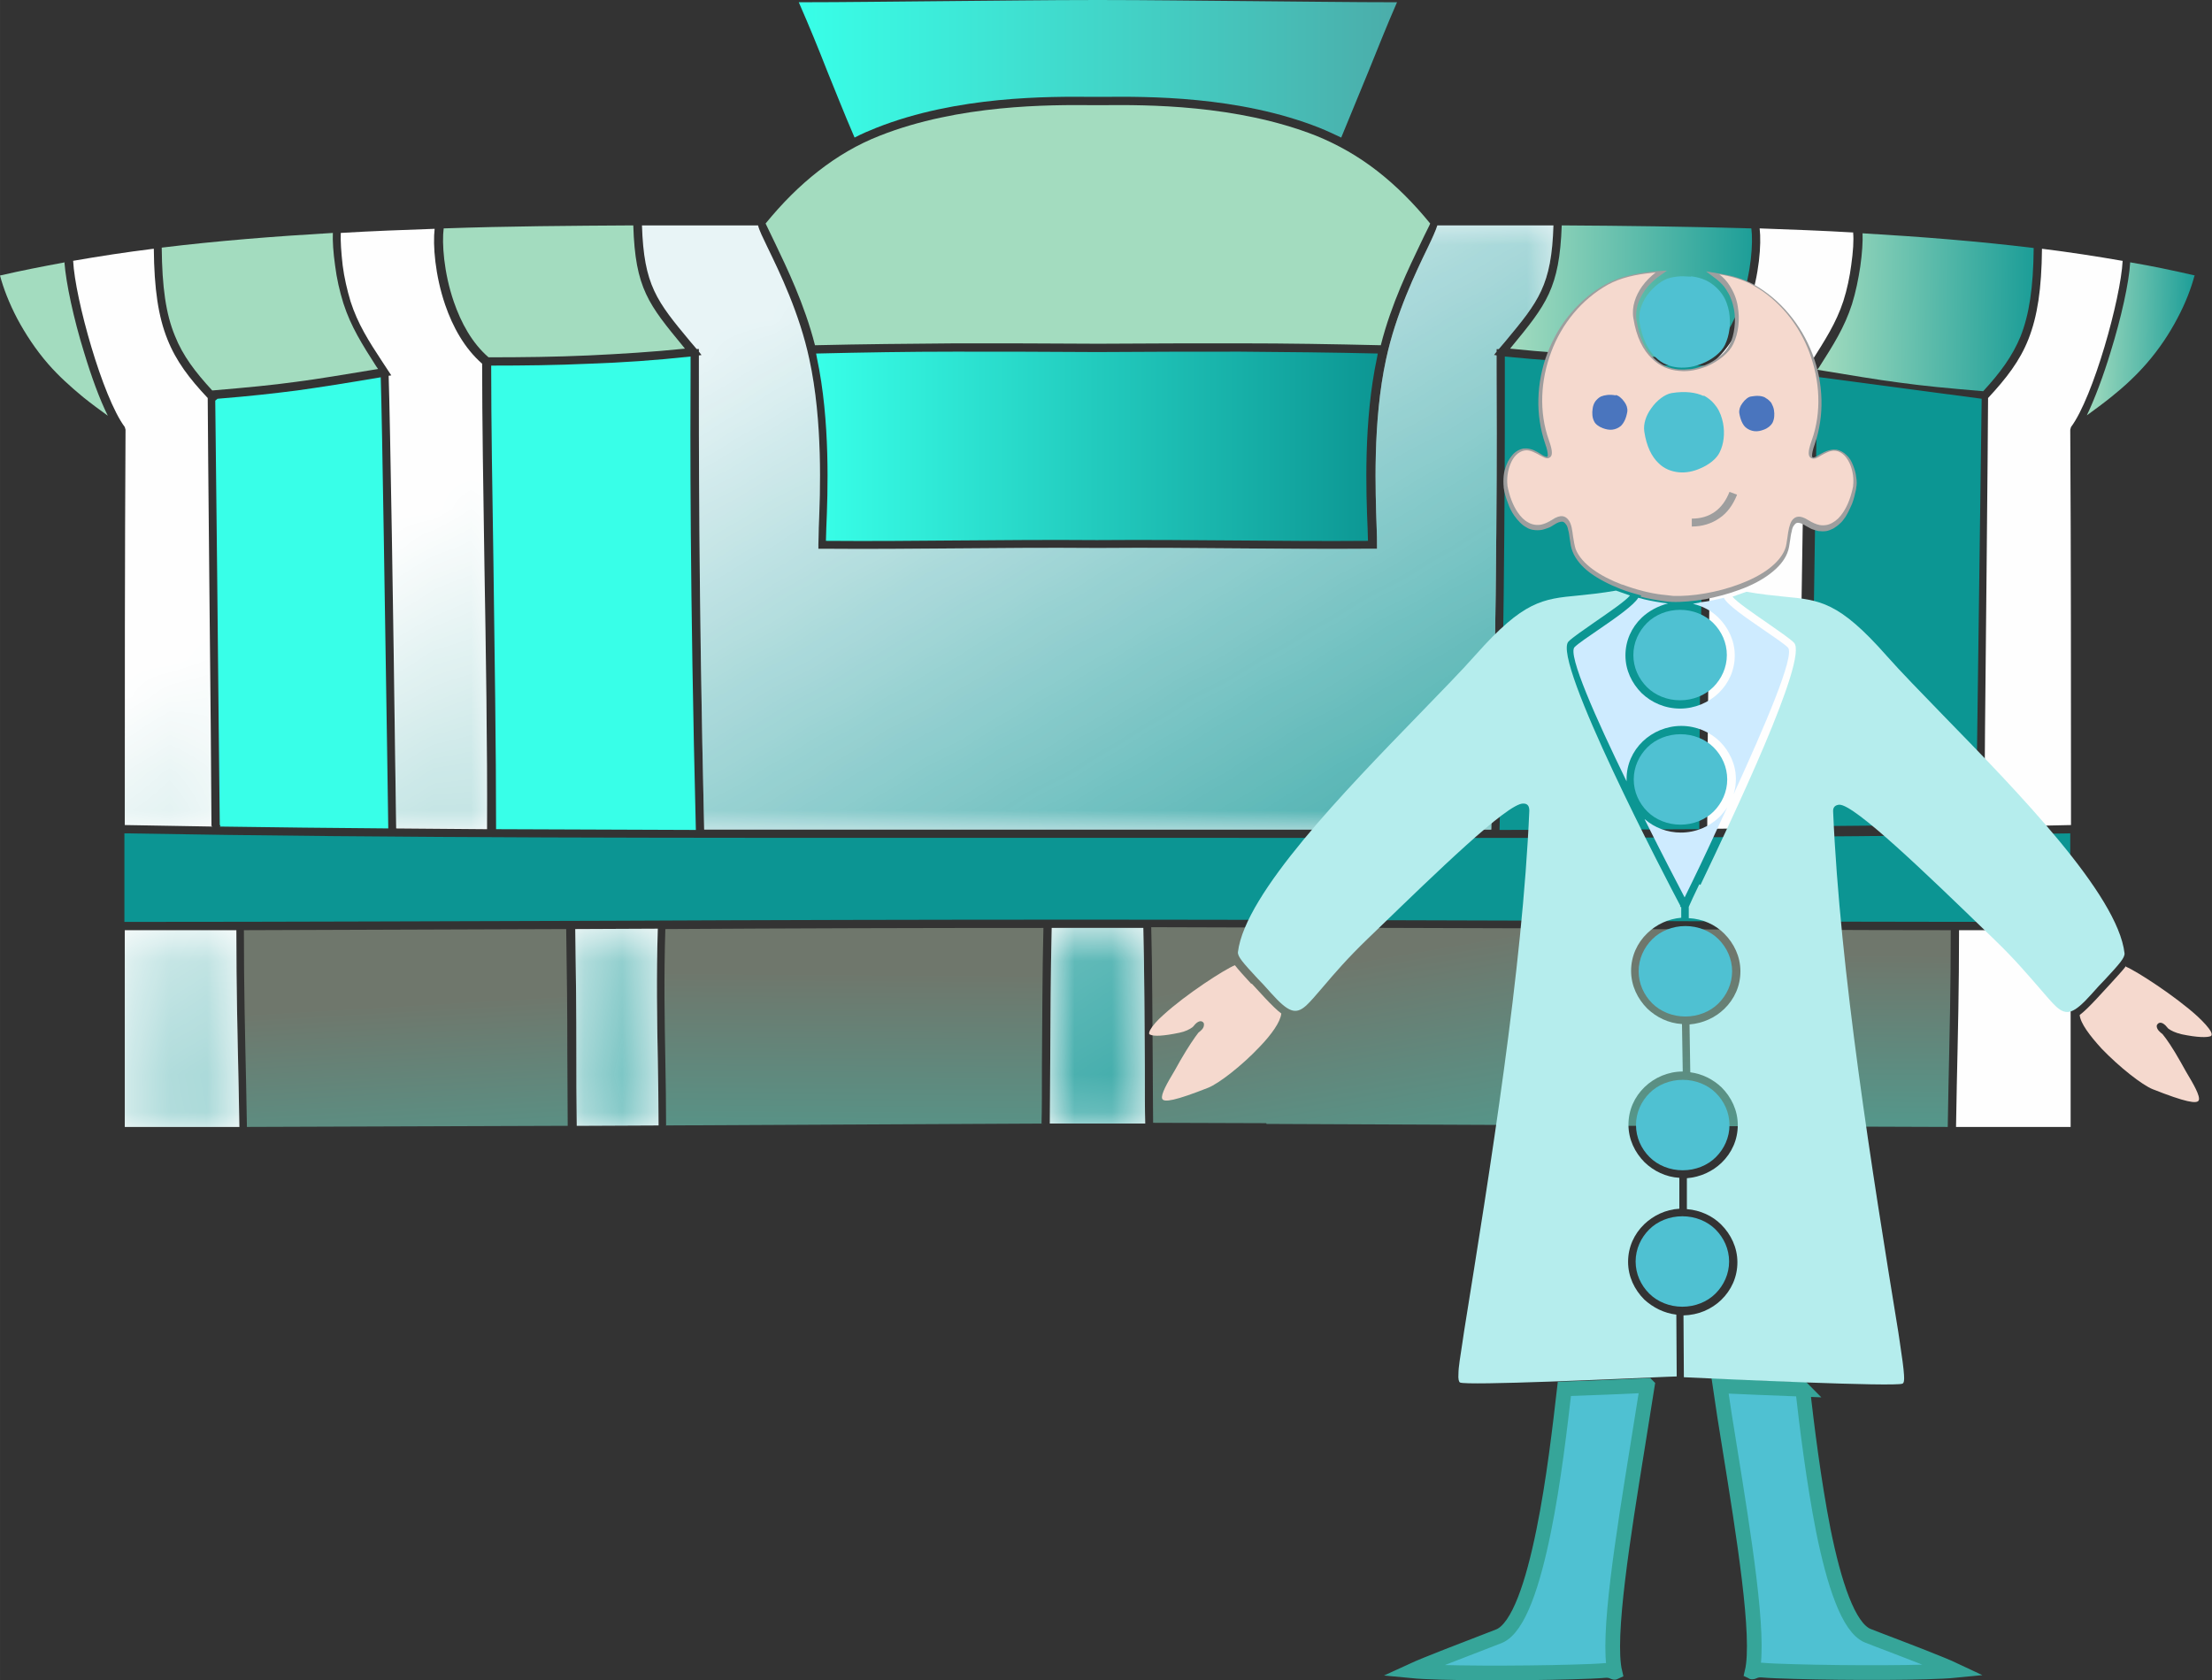
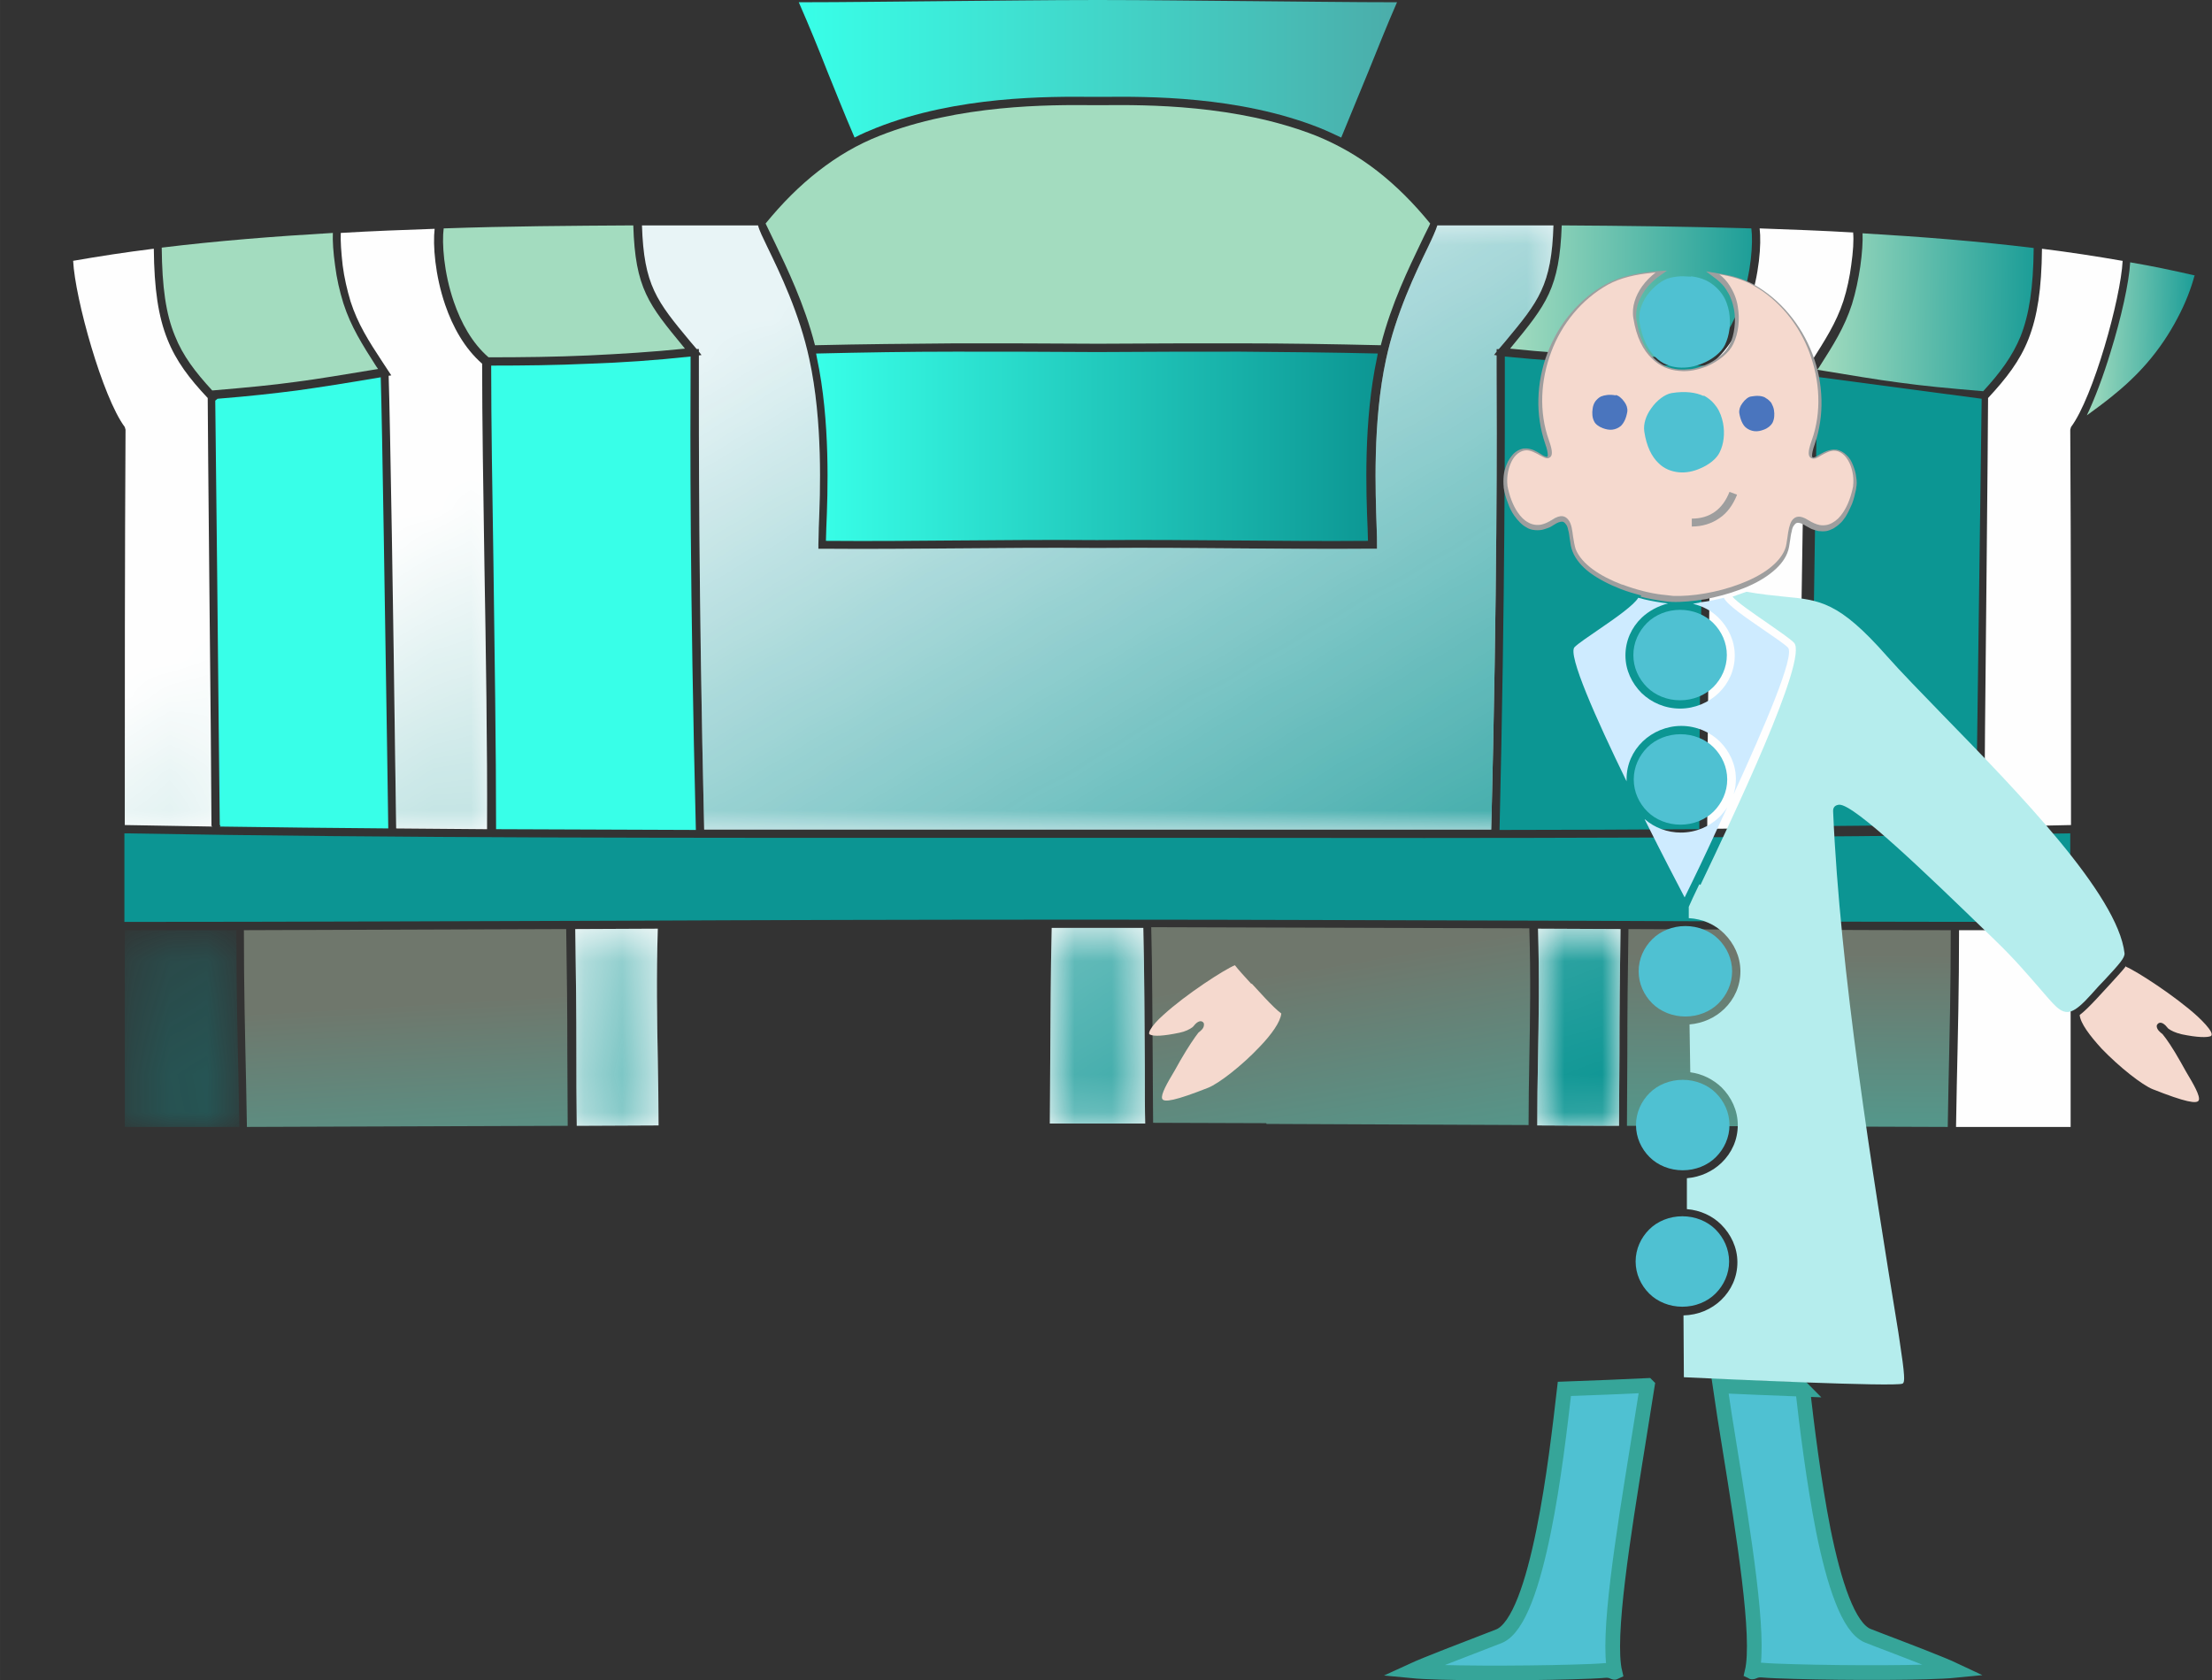
<svg xmlns="http://www.w3.org/2000/svg" xmlns:xlink="http://www.w3.org/1999/xlink" xml:space="preserve" width="30.213mm" height="22.953mm" version="1.1" style="shape-rendering:geometricPrecision; text-rendering:geometricPrecision; image-rendering:optimizeQuality; fill-rule:evenodd; clip-rule:evenodd" viewBox="0 0 58.68 44.58">
  <rect x="0" y="0" width="58.68" height="44.58" fill="#333333" stroke="none" />
  <defs>
    <style type="text/css">
   
    .str0 {stroke:#36A599;stroke-width:0.39;stroke-miterlimit:22.926}
    .fil15 {fill:#0C9693}
    .fil2 {fill:#FEFEFE;fill-rule:nonzero}
    .fil19 {fill:#F5D9CE;fill-rule:nonzero}
    .fil12 {fill:#E8F4F6;fill-rule:nonzero}
    .fil22 {fill:#8C7669;fill-rule:nonzero}
    .fil0 {fill:#0C9693;fill-rule:nonzero}
    .fil10 {fill:#0C9593;fill-rule:nonzero}
    .fil7 {fill:#38FFE8;fill-rule:nonzero}
    .fil21 {fill:#4A75BE;fill-rule:nonzero}
    .fil16 {fill:#4FC1D2;fill-rule:nonzero}
    .fil17 {fill:#9E9E9E;fill-rule:nonzero}
    .fil11 {fill:#A3DCBF;fill-rule:nonzero}
    .fil20 {fill:#B5EDED;fill-rule:nonzero}
    .fil18 {fill:#CEEBFF;fill-rule:nonzero}
    .fil14 {fill:url(#id16);fill-rule:nonzero}
    .fil13 {fill:url(#id17);fill-rule:nonzero}
    .fil3 {fill:url(#id18);fill-rule:nonzero}
    .fil4 {fill:url(#id19);fill-rule:nonzero}
    .fil8 {fill:url(#id20);fill-rule:nonzero}
    .fil5 {fill:url(#id21);fill-rule:nonzero}
    .fil6 {fill:url(#id22);fill-rule:nonzero}
    .fil9 {fill:url(#id23);fill-rule:nonzero}
    .fil1 {fill:url(#id24);fill-rule:nonzero}
   
  </style>
    <mask id="id0">
      <linearGradient id="id1" gradientUnits="userSpaceOnUse" x1="21.01" y1="8.01" x2="35.61" y2="32.96">
        <stop offset="0" style="stop-opacity:0; stop-color:white" />
        <stop offset="1" style="stop-opacity:1; stop-color:white" />
      </linearGradient>
      <rect style="fill:url(#id1)" x="40.77" y="24.64" width="2.22" height="5.23" />
    </mask>
    <mask id="id2">
      <linearGradient id="id3" gradientUnits="userSpaceOnUse" x1="21.01" y1="8.01" x2="35.61" y2="32.96">
        <stop offset="0" style="stop-opacity:0; stop-color:white" />
        <stop offset="1" style="stop-opacity:1; stop-color:white" />
      </linearGradient>
      <rect style="fill:url(#id3)" x="27.86" y="24.61" width="2.52" height="5.2" />
    </mask>
    <mask id="id4">
      <linearGradient id="id5" gradientUnits="userSpaceOnUse" x1="21.01" y1="8.01" x2="35.61" y2="32.96">
        <stop offset="0" style="stop-opacity:0; stop-color:white" />
        <stop offset="1" style="stop-opacity:1; stop-color:white" />
      </linearGradient>
      <rect style="fill:url(#id5)" x="15.25" y="24.64" width="2.22" height="5.23" />
    </mask>
    <mask id="id6">
      <linearGradient id="id7" gradientUnits="userSpaceOnUse" x1="21.01" y1="8.01" x2="35.61" y2="32.96">
        <stop offset="0" style="stop-opacity:0; stop-color:white" />
        <stop offset="1" style="stop-opacity:1; stop-color:white" />
      </linearGradient>
      <rect style="fill:url(#id7)" x="3.31" y="24.68" width="3.04" height="5.22" />
    </mask>
    <mask id="id8">
      <linearGradient id="id9" gradientUnits="userSpaceOnUse" x1="21.01" y1="8.01" x2="35.61" y2="32.96">
        <stop offset="0" style="stop-opacity:0; stop-color:white" />
        <stop offset="1" style="stop-opacity:1; stop-color:white" />
      </linearGradient>
      <rect style="fill:url(#id9)" x="1.94" y="6.6" width="3.69" height="15.32" />
    </mask>
    <mask id="id10">
      <linearGradient id="id11" gradientUnits="userSpaceOnUse" x1="21.01" y1="8.01" x2="35.61" y2="32.96">
        <stop offset="0" style="stop-opacity:0; stop-color:white" />
        <stop offset="1" style="stop-opacity:1; stop-color:white" />
      </linearGradient>
      <rect style="fill:url(#id11)" x="9.04" y="6.06" width="3.9" height="15.93" />
    </mask>
    <mask id="id12">
      <linearGradient id="id13" gradientUnits="userSpaceOnUse" x1="21.01" y1="8.01" x2="35.61" y2="32.96">
        <stop offset="0" style="stop-opacity:0; stop-color:white" />
        <stop offset="1" style="stop-opacity:1; stop-color:white" />
      </linearGradient>
      <rect style="fill:url(#id13)" x="17.02" y="5.98" width="24.19" height="16.04" />
    </mask>
    <mask id="id14">
      <linearGradient id="id15" gradientUnits="userSpaceOnUse" x1="44.94" y1="39.27" x2="44.79" y2="44.41">
        <stop offset="0" style="stop-opacity:0; stop-color:white" />
        <stop offset="0.51" style="stop-opacity:0.502; stop-color:white" />
        <stop offset="1" style="stop-opacity:1; stop-color:white" />
      </linearGradient>
      <rect style="fill:url(#id15)" x="43.63" y="21.42" width="2.19" height="2.39" />
    </mask>
    <linearGradient id="id16" gradientUnits="userSpaceOnUse" x1="21.66" y1="11.84" x2="36.57" y2="11.84">
      <stop offset="0" style="stop-opacity:1; stop-color:#38FFE8" />
      <stop offset="1" style="stop-opacity:1; stop-color:#0C9693" />
    </linearGradient>
    <linearGradient id="id17" gradientUnits="userSpaceOnUse" x1="21.19" y1="1.83" x2="37.05" y2="1.83">
      <stop offset="0" style="stop-opacity:1; stop-color:#38FFE8" />
      <stop offset="1" style="stop-opacity:1; stop-color:#4BADAA" />
    </linearGradient>
    <linearGradient id="id18" gradientUnits="userSpaceOnUse" x1="34.31" y1="25.75" x2="35.67" y2="33.71">
      <stop offset="0" style="stop-opacity:1; stop-color:#6F776C" />
      <stop offset="1" style="stop-opacity:1; stop-color:#47A79A" />
    </linearGradient>
    <linearGradient id="id19" gradientUnits="userSpaceOnUse" x1="40.06" y1="7.73" x2="47.3" y2="7.81">
      <stop offset="0" style="stop-opacity:1; stop-color:#A3DCBF" />
      <stop offset="1" style="stop-opacity:1; stop-color:#0C9693" />
    </linearGradient>
    <linearGradient id="id20" gradientUnits="userSpaceOnUse" xlink:href="#id18" x1="22.72" y1="25.8" x2="22.67" y2="33.06">
  </linearGradient>
    <linearGradient id="id21" gradientUnits="userSpaceOnUse" xlink:href="#id19" x1="48.21" y1="8.28" x2="54.6" y2="8.36">
  </linearGradient>
    <linearGradient id="id22" gradientUnits="userSpaceOnUse" xlink:href="#id19" x1="55.37" y1="8.99" x2="58.53" y2="9.07">
  </linearGradient>
    <linearGradient id="id23" gradientUnits="userSpaceOnUse" xlink:href="#id18" x1="11.03" y1="26.61" x2="11.43" y2="33.51">
  </linearGradient>
    <linearGradient id="id24" gradientUnits="userSpaceOnUse" xlink:href="#id18" x1="49.07" y1="25.3" x2="49.02" y2="32.15">
  </linearGradient>
  </defs>
  <g id="Слой_x0020_1">
    <g id="_1793214190816">
      <path class="fil0" d="M42.6 9.65c-0.88,-0.04 -1.76,-0.1 -2.68,-0.19l0 0.31c0,1.71 0.01,5.88 -0.14,12.25 1.77,-0 3.54,-0.01 5.3,-0.02 -0.01,-2.18 0.03,-4.69 0.07,-7.05 0.03,-1.92 0.05,-3.74 0.06,-5.25 -0.87,-0 -1.73,-0.01 -2.6,-0.05z" />
      <path class="fil1" d="M43.17 29.87c2.93,0.01 5.91,0.02 8.5,0.03l0.02 -1.1c0.03,-1.37 0.06,-2.57 0.06,-4.12 -2.82,-0 -5.68,-0.02 -8.55,-0.03 -0.02,1.24 -0.03,2.16 -0.03,3.31l-0.01 1.91z" />
      <path class="fil2" d="M40.77 29.86l2.18 0.01c0,-0.73 0.01,-1.34 0.01,-1.91 0,-1.15 0.01,-2.07 0.03,-3.31l-2.19 -0.01c0.04,1.31 0.02,2.38 -0,3.48 -0.01,0.56 -0.02,1.13 -0.02,1.74z" />
      <path class="fil3" d="M33.6 29.82l6.95 0.03c0,-0.61 0.01,-1.18 0.02,-1.74 0.02,-1.1 0.04,-2.17 0,-3.48 -3.3,-0.01 -6.62,-0.02 -10.03,-0.03 0.03,1.17 0.03,2.55 0.04,3.65 0,0.64 0.01,1.18 0.01,1.54l3 0.01z" />
      <path class="fil2" d="M54.93 26.71l0 -2.03 -2.96 -0c0,1.55 -0.03,2.76 -0.06,4.12l-0.02 1.1 3.04 0 0 -3.19z" />
      <path class="fil4" d="M46.46 6.06c-1.71,-0.05 -3.4,-0.07 -5.03,-0.08 -0.06,1.67 -0.41,2.1 -1.33,3.22l-0.04 0.05c0.87,0.09 1.72,0.15 2.55,0.18 0.88,0.04 1.76,0.05 2.66,0.05 0.44,-0.38 0.73,-0.92 0.92,-1.47 0.27,-0.78 0.32,-1.57 0.27,-1.95z" />
      <path class="fil2" d="M49.19 6.17c-0.83,-0.05 -1.67,-0.08 -2.51,-0.11 0.05,0.42 -0.01,1.23 -0.28,2.02 -0.2,0.58 -0.51,1.15 -0.98,1.56 -0,1.47 -0.03,3.34 -0.06,5.31 -0.03,2.36 -0.07,4.86 -0.07,7.04l2.41 -0.02 0.03 -2.05c0.05,-3.19 0.13,-8.77 0.17,-9.96l-0.07 -0.01 0.22 -0.35c0.36,-0.57 0.66,-1.03 0.85,-1.61 0.1,-0.31 0.17,-0.65 0.21,-0.96 0.05,-0.35 0.07,-0.66 0.05,-0.86z" />
      <path class="fil5" d="M53.95 6.58c-1.47,-0.18 -3,-0.3 -4.54,-0.39 0.01,0.21 -0.01,0.53 -0.06,0.88 -0.05,0.33 -0.12,0.68 -0.22,1 -0.2,0.62 -0.5,1.09 -0.87,1.67l-0.05 0.07c0.92,0.15 1.55,0.26 2.17,0.34 0.65,0.09 1.29,0.15 2.23,0.23 0.45,-0.49 0.77,-0.92 0.99,-1.45 0.23,-0.58 0.34,-1.29 0.35,-2.34z" />
      <path class="fil2" d="M56.3 6.92c-0.69,-0.12 -1.4,-0.23 -2.13,-0.32 -0.01,1.07 -0.12,1.79 -0.36,2.4 -0.23,0.58 -0.58,1.03 -1.07,1.56 -0,0.46 -0.02,2.42 -0.04,4.6 -0.03,2.88 -0.06,6.14 -0.06,6.77 0.06,0.01 1.95,-0.03 2.3,-0.04 0,-3.56 -0,-7.11 -0.02,-10.49l0.02 -0.07c0.59,-0.79 1.32,-3.41 1.37,-4.41z" />
      <path class="fil6" d="M58.23 7.31c-0.56,-0.13 -1.13,-0.25 -1.72,-0.35 -0.03,0.54 -0.24,1.48 -0.52,2.38 -0.19,0.63 -0.42,1.24 -0.63,1.68 0.22,-0.16 0.44,-0.32 0.65,-0.49 0.34,-0.27 0.66,-0.57 0.93,-0.88 0.34,-0.39 0.61,-0.8 0.82,-1.2 0.22,-0.41 0.37,-0.81 0.46,-1.15z" />
      <path class="fil7" d="M18.31 9.46c-0.92,0.1 -1.8,0.16 -2.68,0.19 -0.87,0.04 -1.73,0.05 -2.6,0.05 0,1.5 0.03,3.33 0.06,5.25 0.03,2.36 0.07,4.86 0.07,7.05 1.76,0.01 3.53,0.01 5.3,0.02 -0.16,-6.37 -0.15,-10.54 -0.14,-12.25l0 -0.31z" />
      <path class="fil2" d="M27.86 29.81c0.84,-0 1.68,-0 2.52,0 -0.01,-0.36 -0.01,-0.91 -0.01,-1.54 -0.01,-1.1 -0.01,-2.48 -0.04,-3.65l-2.43 -0c-0.03,1.17 -0.03,2.55 -0.04,3.65 -0,0.63 -0.01,1.18 -0.01,1.54z" />
-       <path class="fil8" d="M17.68 29.86l9.95 -0.05c0.01,-0.36 0.01,-0.91 0.01,-1.54 0.01,-1.1 0.01,-2.48 0.04,-3.65 -3.44,0 -6.74,0.01 -10.03,0.03 -0.04,1.31 -0.02,2.38 0,3.48 0.01,0.56 0.02,1.13 0.02,1.74z" />
      <path class="fil2" d="M15.29 29.87l2.18 -0.01c-0,-0.61 -0.01,-1.18 -0.02,-1.74 -0.02,-1.1 -0.04,-2.17 -0,-3.48l-2.19 0.01c0.02,1.24 0.03,2.16 0.03,3.31 0,0.56 0,1.18 0.01,1.91z" />
      <path class="fil9" d="M6.56 29.9c2.6,-0.01 5.57,-0.02 8.5,-0.03l-0.01 -1.91c-0,-1.15 -0.01,-2.07 -0.03,-3.31 -2.85,0.01 -5.7,0.02 -8.55,0.03 -0,1.55 0.03,2.75 0.06,4.12l0.02 1.1z" />
-       <path class="fil2" d="M3.31 24.68l0 5.22 3.04 -0 -0.02 -1.1c-0.03,-1.37 -0.06,-2.57 -0.06,-4.12l-2.96 0z" />
      <path class="fil10" d="M3.3 22.11l0 2.35c4.44,-0 8.63,-0.02 12.83,-0.03 4.24,-0.02 8.49,-0.03 12.71,-0.03l0.2 0c4.22,0 8.56,0.02 12.88,0.03 4.28,0.02 8.56,0.03 13,0.03l0 -2.35c-7.25,0.13 -15.34,0.13 -22.85,0.12l-6.23 0c-7.45,0 -15.3,0.01 -22.54,-0.12z" />
-       <path class="fil11" d="M1.72 6.96c-0.59,0.11 -1.16,0.22 -1.72,0.35 0.09,0.34 0.24,0.73 0.46,1.15 0.21,0.39 0.48,0.81 0.82,1.2 0.27,0.31 0.59,0.6 0.93,0.88 0.21,0.17 0.43,0.33 0.65,0.49 -0.22,-0.44 -0.44,-1.05 -0.63,-1.68 -0.28,-0.9 -0.48,-1.85 -0.52,-2.38z" />
      <path class="fil7" d="M5.82 21.93c1.48,0.02 2.97,0.04 4.48,0.05l-0.03 -2.05c-0.05,-3.16 -0.13,-8.68 -0.17,-9.92 -0.94,0.16 -1.58,0.26 -2.22,0.35 -0.63,0.08 -1.24,0.15 -2.11,0.22l-0.06 0.05 0.05 4.52c0.03,2.87 0.06,6.12 0.07,6.74 0.01,0 0.01,0.01 0.02,0.02l-0.02 0.02z" />
      <path class="fil2" d="M4.07 6.6c-0.73,0.09 -1.44,0.2 -2.13,0.32 0.05,1 0.78,3.62 1.37,4.41l0.02 0.07c-0.02,3.39 -0.02,6.93 -0.02,10.49 0.77,0.01 1.54,0.03 2.32,0.04 -0,-0 0,-0.01 0,-0.01l-0.02 0c0,-0.63 -0.03,-3.89 -0.06,-6.76 -0.02,-2.18 -0.04,-4.14 -0.04,-4.6 -0.49,-0.52 -0.84,-0.98 -1.07,-1.56 -0.24,-0.6 -0.35,-1.33 -0.36,-2.4z" />
      <path class="fil11" d="M8.83 6.18c-1.54,0.09 -3.07,0.21 -4.54,0.39 0.01,1.05 0.11,1.76 0.35,2.34 0.21,0.53 0.54,0.96 0.99,1.45 0.94,-0.08 1.58,-0.14 2.23,-0.23 0.62,-0.08 1.25,-0.19 2.17,-0.34l-0.05 -0.07c-0.37,-0.58 -0.67,-1.05 -0.87,-1.67 -0.1,-0.32 -0.18,-0.67 -0.22,-1 -0.05,-0.35 -0.07,-0.66 -0.06,-0.88z" />
      <path class="fil2" d="M11.55 6.07c-0.84,0.03 -1.68,0.06 -2.51,0.11 -0.01,0.2 0.01,0.51 0.05,0.86 0.04,0.32 0.12,0.66 0.21,0.96 0.19,0.59 0.48,1.05 0.85,1.61l0.23 0.35 -0.07 0.01c0.04,1.18 0.13,6.77 0.17,9.96l0.03 2.05 2.41 0.02c0.01,-2.18 -0.03,-4.68 -0.07,-7.04 -0.03,-1.97 -0.06,-3.84 -0.06,-5.31 -0.47,-0.41 -0.78,-0.98 -0.98,-1.56 -0.27,-0.79 -0.33,-1.59 -0.28,-2.02z" />
      <path class="fil11" d="M16.8 5.98c-1.63,0.01 -3.32,0.02 -5.03,0.08 -0.05,0.38 0,1.17 0.27,1.95 0.19,0.55 0.48,1.09 0.92,1.47 0.9,-0 1.78,-0.01 2.66,-0.05 0.84,-0.04 1.68,-0.09 2.55,-0.18l-0.04 -0.05c-0.92,-1.12 -1.28,-1.54 -1.33,-3.22z" />
      <path class="fil12" d="M20.11 5.98l-0.61 -0c-0.8,-0 -1.63,-0 -2.47,0 0.05,1.59 0.39,2.01 1.28,3.08l0.17 0.2 0.06 0 -0 0.07 0.07 0.09 -0.07 0.01 -0 0.33c-0,1.71 -0.01,5.87 0.14,12.25 2.41,0 4.81,0 7.17,0l6.23 0c2.45,0 4.96,0 7.48,-0 0.16,-6.38 0.15,-10.54 0.14,-12.25l-0 -0.33 -0.07 -0.01 0.07 -0.09 -0 -0.07 0.06 0 0.17 -0.2c0.89,-1.07 1.23,-1.49 1.28,-3.08 -0.85,-0 -1.67,-0 -2.47,-0l-0.61 0c-0.04,0.13 -0.13,0.33 -0.25,0.58 -0.32,0.66 -0.85,1.76 -1.11,2.97 -0.36,1.66 -0.28,3.54 -0.25,4.46 0.01,0.2 0.01,0.36 0.01,0.46l0 0.11 -0.11 0c-1.21,0.01 -2.39,-0 -3.57,-0.01 -1.2,-0.01 -2.39,-0.02 -3.62,-0.01l0 0 -0.22 0 0 -0c-1.22,-0.01 -2.42,0 -3.62,0.01 -1.18,0.01 -2.37,0.02 -3.57,0.01l-0.11 -0 0 -0.11c0,-0.1 0.01,-0.26 0.01,-0.46 0.04,-0.93 0.11,-2.81 -0.25,-4.46 -0.26,-1.22 -0.79,-2.31 -1.11,-2.97 -0.12,-0.25 -0.22,-0.45 -0.25,-0.58z" />
      <path class="fil13" d="M33.17 0.03c-1.34,-0.01 -2.68,-0.03 -4.05,-0.03 -1.37,0 -2.71,0.02 -4.05,0.03 -1.33,0.01 -2.64,0.03 -3.88,0.03 0.28,0.64 0.51,1.2 0.76,1.84 0.21,0.51 0.43,1.08 0.72,1.75 0.19,-0.1 0.38,-0.18 0.58,-0.26 2.15,-0.85 4.58,-0.83 5.74,-0.82l0.27 0c1.16,-0.01 3.59,-0.03 5.74,0.82 0.2,0.08 0.39,0.17 0.58,0.26 0.28,-0.68 0.51,-1.24 0.72,-1.75 0.26,-0.64 0.48,-1.2 0.76,-1.84 -1.24,-0 -2.55,-0.02 -3.88,-0.03z" />
      <path class="fil11" d="M32.91 9.11c1.23,0 2.44,0.02 3.72,0.05 0.28,-1.11 0.76,-2.08 1.05,-2.69 0.15,-0.32 0.26,-0.52 0.26,-0.54 -0.44,-0.54 -0.9,-1 -1.4,-1.39 -0.5,-0.39 -1.04,-0.7 -1.63,-0.94 -2.11,-0.83 -4.51,-0.82 -5.65,-0.81l0 0 -0.27 0 0 -0c-1.14,-0.01 -3.55,-0.02 -5.65,0.81 -0.59,0.23 -1.13,0.55 -1.63,0.94 -0.5,0.39 -0.96,0.85 -1.4,1.39 0,0.01 0.11,0.22 0.26,0.54 0.29,0.61 0.77,1.59 1.05,2.69 1.28,-0.03 2.49,-0.04 3.72,-0.05 1.21,-0 2.44,0 3.79,0.01 1.35,-0.01 2.58,-0.01 3.79,-0.01z" />
      <path class="fil14" d="M36.57 9.38c-1.26,-0.03 -2.45,-0.04 -3.67,-0.05 -1.16,-0 -2.34,0 -3.62,0.01l0 0 -0.34 0 0 -0c-1.28,-0.01 -2.46,-0.01 -3.62,-0.01 -1.21,0 -2.4,0.02 -3.67,0.05l0.02 0.11c0.36,1.68 0.29,3.58 0.25,4.52l-0.01 0.34c1.17,0.01 2.31,-0 3.46,-0.01 1.23,-0.01 2.47,-0.02 3.73,-0.01 1.26,-0.01 2.5,0 3.73,0.01 1.15,0.01 2.29,0.02 3.46,0.01l-0.01 -0.34c-0.04,-0.94 -0.11,-2.84 0.25,-4.52l0.02 -0.11z" />
      <path class="fil10" style="mask:url(#id0)" d="M40.77 29.86l2.18 0.01c0,-0.73 0.01,-1.34 0.01,-1.91 0,-1.15 0.01,-2.07 0.03,-3.31l-2.19 -0.01c0.04,1.31 0.02,2.38 -0,3.48 -0.01,0.56 -0.02,1.13 -0.02,1.74z" />
      <path class="fil10" style="mask:url(#id2)" d="M27.86 29.81c0.84,-0 1.68,-0 2.52,0 -0.01,-0.36 -0.01,-0.91 -0.01,-1.54 -0.01,-1.1 -0.01,-2.48 -0.04,-3.65l-2.43 -0c-0.03,1.17 -0.03,2.55 -0.04,3.65 -0,0.63 -0.01,1.18 -0.01,1.54z" />
      <path class="fil10" style="mask:url(#id4)" d="M15.29 29.87l2.18 -0.01c-0,-0.61 -0.01,-1.18 -0.02,-1.74 -0.02,-1.1 -0.04,-2.17 -0,-3.48l-2.19 0.01c0.02,1.24 0.03,2.16 0.03,3.31 0,0.56 0,1.18 0.01,1.91z" />
      <path class="fil10" style="mask:url(#id6)" d="M3.31 24.68l0 5.22 3.04 -0 -0.02 -1.1c-0.03,-1.37 -0.06,-2.57 -0.06,-4.12l-2.96 0z" />
      <path class="fil10" style="mask:url(#id8)" d="M4.07 6.6c-0.73,0.09 -1.44,0.2 -2.13,0.32 0.05,1 0.78,3.62 1.37,4.41l0.02 0.07c-0.02,3.39 -0.02,6.93 -0.02,10.49 0.77,0.01 1.54,0.03 2.32,0.04 -0,-0 0,-0.01 0,-0.01l-0.02 0c0,-0.63 -0.03,-3.89 -0.06,-6.76 -0.02,-2.18 -0.04,-4.14 -0.04,-4.6 -0.49,-0.52 -0.84,-0.98 -1.07,-1.56 -0.24,-0.6 -0.35,-1.33 -0.36,-2.4z" />
      <path class="fil10" style="mask:url(#id10)" d="M11.55 6.06c-0.84,0.03 -1.68,0.06 -2.51,0.11 -0.01,0.2 0.01,0.51 0.05,0.86 0.04,0.32 0.12,0.66 0.21,0.96 0.19,0.59 0.48,1.05 0.85,1.61l0.23 0.35 -0.07 0.01c0.04,1.18 0.13,6.77 0.17,9.96l0.03 2.05 2.41 0.02c0.01,-2.18 -0.03,-4.68 -0.07,-7.04 -0.03,-1.97 -0.06,-3.84 -0.06,-5.31 -0.47,-0.41 -0.78,-0.98 -0.98,-1.56 -0.27,-0.79 -0.33,-1.59 -0.28,-2.02z" />
      <path class="fil10" style="mask:url(#id12)" d="M20.11 5.98l-0.61 -0c-0.8,-0 -1.63,-0 -2.47,0 0.05,1.59 0.39,2.01 1.28,3.08l0.17 0.2 0.06 0 -0 0.07 0.07 0.09 -0.07 0.01 -0 0.33c-0,1.71 -0.01,5.87 0.14,12.25 2.41,0 4.81,0 7.17,0l6.23 0c2.45,0 4.96,0 7.48,-0 0.16,-6.38 0.15,-10.54 0.14,-12.25l-0 -0.33 -0.07 -0.01 0.07 -0.09 -0 -0.07 0.06 0 0.17 -0.2c0.89,-1.07 1.23,-1.49 1.28,-3.08 -0.85,-0 -1.67,-0 -2.47,-0l-0.61 0c-0.04,0.13 -0.13,0.33 -0.25,0.58 -0.32,0.66 -0.85,1.76 -1.11,2.97 -0.36,1.66 -0.28,3.54 -0.25,4.46 0.01,0.2 0.01,0.36 0.01,0.46l0 0.11 -0.11 0c-1.21,0.01 -2.39,-0 -3.57,-0.01 -1.2,-0.01 -2.39,-0.02 -3.62,-0.01l0 0 -0.22 0 0 -0c-1.22,-0.01 -2.42,0 -3.62,0.01 -1.18,0.01 -2.37,0.02 -3.57,0.01l-0.11 -0 0 -0.11c0,-0.1 0.01,-0.26 0.01,-0.46 0.04,-0.93 0.11,-2.81 -0.25,-4.46 -0.26,-1.22 -0.79,-2.31 -1.11,-2.97 -0.12,-0.25 -0.22,-0.45 -0.25,-0.58z" />
      <polygon class="fil15" points="48.21,10 52.57,10.58 52.42,21.88 48.03,21.92 " />
    </g>
    <g id="_1793214184864">
      <g>
        <path class="fil16" d="M45.46 19.83c-0.22,-0.22 -0.54,-0.35 -0.88,-0.35 -0.34,0 -0.66,0.13 -0.88,0.35 -0.22,0.22 -0.36,0.52 -0.36,0.85 0,0.33 0.14,0.63 0.36,0.85 0.22,0.22 0.54,0.35 0.88,0.35 0.34,0 0.66,-0.13 0.88,-0.35 0.22,-0.22 0.36,-0.52 0.36,-0.85 0,-0.33 -0.14,-0.63 -0.36,-0.85z" />
        <path class="fil16" d="M45.45 16.53c-0.22,-0.22 -0.54,-0.35 -0.88,-0.35 -0.34,0 -0.66,0.13 -0.88,0.35 -0.22,0.22 -0.36,0.52 -0.36,0.85 0,0.33 0.14,0.63 0.36,0.85 0.22,0.22 0.54,0.35 0.88,0.35 0.34,0 0.66,-0.13 0.88,-0.35 0.22,-0.22 0.36,-0.52 0.36,-0.85 0,-0.33 -0.14,-0.63 -0.36,-0.85z" />
        <g>
          <path class="fil17" d="M43.07 15.46c0.17,0.06 0.34,0.12 0.52,0.16 0.18,0.05 0.36,0.08 0.53,0.11 0.04,0 0.1,0.01 0.14,0.02l0.13 0.01c0.25,0.01 0.54,-0.01 0.84,-0.06 0.29,-0.05 0.6,-0.13 0.88,-0.24 0.29,-0.11 0.56,-0.25 0.77,-0.41 0.18,-0.14 0.32,-0.29 0.39,-0.46 0.02,-0.04 0.03,-0.09 0.04,-0.14 0.01,-0.06 0.02,-0.12 0.03,-0.18 0.01,-0.08 0.02,-0.17 0.04,-0.24 0.02,-0.08 0.05,-0.16 0.09,-0.22 0.06,-0.09 0.14,-0.14 0.24,-0.15 0.09,-0.01 0.2,0.02 0.33,0.11 0.05,0.03 0.09,0.06 0.14,0.08 0.04,0.02 0.09,0.03 0.13,0.04 0.05,0.01 0.1,0.01 0.14,0 0.05,-0.01 0.09,-0.02 0.14,-0.05 0.05,-0.03 0.09,-0.06 0.13,-0.1 0.04,-0.04 0.09,-0.09 0.12,-0.15 0.06,-0.09 0.11,-0.19 0.16,-0.3 0.04,-0.12 0.08,-0.24 0.1,-0.36l0 -0.02c0.01,-0.07 0.01,-0.16 -0,-0.25 -0.01,-0.09 -0.04,-0.18 -0.07,-0.26 -0.04,-0.08 -0.08,-0.16 -0.14,-0.22 -0.05,-0.05 -0.1,-0.08 -0.17,-0.09l-0.01 -0c-0.05,-0.01 -0.1,0.01 -0.15,0.03 -0.06,0.03 -0.12,0.06 -0.17,0.09 -0.05,0.03 -0.09,0.06 -0.14,0.08 -0.06,0.02 -0.11,0.03 -0.17,0.01 -0.09,-0.03 -0.14,-0.1 -0.14,-0.22 -0,-0.09 0.02,-0.2 0.08,-0.37 0.13,-0.36 0.18,-0.74 0.17,-1.12 -0.01,-0.39 -0.09,-0.79 -0.23,-1.16 -0.14,-0.37 -0.34,-0.72 -0.6,-1.02 -0.24,-0.29 -0.54,-0.54 -0.87,-0.72 -0.12,-0.07 -0.26,-0.12 -0.4,-0.17 -0.05,-0.02 -0.1,-0.03 -0.15,-0.04 0.02,0.03 0.04,0.05 0.06,0.08 0.06,0.09 0.11,0.18 0.15,0.28 0.04,0.1 0.07,0.21 0.09,0.31 0.03,0.18 0.04,0.37 0.02,0.55 -0.02,0.18 -0.07,0.36 -0.15,0.51 -0.06,0.13 -0.17,0.25 -0.29,0.36 -0.13,0.11 -0.28,0.2 -0.45,0.27 -0.12,0.05 -0.26,0.09 -0.39,0.11 -0.13,0.02 -0.26,0.03 -0.39,0.02 -0.14,-0.01 -0.29,-0.05 -0.42,-0.11 -0.13,-0.06 -0.25,-0.14 -0.36,-0.24 -0.13,-0.12 -0.24,-0.28 -0.33,-0.48 -0.08,-0.18 -0.14,-0.39 -0.18,-0.64 -0.02,-0.15 -0.01,-0.31 0.03,-0.46 0.04,-0.16 0.12,-0.31 0.22,-0.45 0.05,-0.07 0.1,-0.14 0.16,-0.2 -0.15,0.02 -0.29,0.05 -0.42,0.08 -0.19,0.05 -0.37,0.11 -0.52,0.2 -0.33,0.18 -0.63,0.43 -0.87,0.72 -0.25,0.3 -0.46,0.65 -0.6,1.02 -0.14,0.37 -0.22,0.77 -0.23,1.16 -0.01,0.38 0.04,0.76 0.17,1.12 0.06,0.16 0.08,0.28 0.08,0.37 -0,0.12 -0.05,0.18 -0.14,0.22 -0.06,0.02 -0.12,0.02 -0.17,-0.01 -0.05,-0.02 -0.09,-0.04 -0.14,-0.07 -0.05,-0.03 -0.11,-0.07 -0.17,-0.09 -0.05,-0.02 -0.11,-0.04 -0.15,-0.03l-0.01 0c-0.07,0.01 -0.12,0.05 -0.17,0.09 -0.06,0.06 -0.11,0.13 -0.14,0.22 -0.03,0.08 -0.06,0.17 -0.07,0.26 -0.01,0.09 -0.01,0.18 -0,0.25l0 0.02c0.02,0.13 0.06,0.25 0.1,0.36 0.04,0.11 0.1,0.21 0.16,0.3 0.04,0.06 0.08,0.11 0.12,0.15 0.04,0.04 0.08,0.07 0.13,0.1 0.04,0.02 0.09,0.04 0.14,0.05 0.05,0.01 0.09,0.01 0.14,-0 0.04,-0.01 0.08,-0.02 0.13,-0.04 0.04,-0.02 0.09,-0.05 0.14,-0.08 0.13,-0.09 0.23,-0.12 0.33,-0.11 0.1,0.01 0.18,0.06 0.24,0.15 0.04,0.06 0.07,0.13 0.09,0.22 0.02,0.07 0.03,0.16 0.04,0.24 0.01,0.06 0.02,0.12 0.03,0.18 0.01,0.05 0.02,0.1 0.04,0.14 0.07,0.17 0.21,0.33 0.4,0.47 0.21,0.16 0.49,0.3 0.78,0.42zm0.47 0.34c-0.18,-0.05 -0.36,-0.1 -0.54,-0.17 -0.31,-0.12 -0.6,-0.27 -0.83,-0.44 -0.21,-0.16 -0.37,-0.35 -0.45,-0.55 -0.02,-0.05 -0.04,-0.11 -0.05,-0.17 -0.01,-0.06 -0.02,-0.12 -0.03,-0.19 -0.01,-0.08 -0.02,-0.16 -0.04,-0.22 -0.01,-0.06 -0.03,-0.12 -0.06,-0.15 -0.03,-0.04 -0.06,-0.07 -0.1,-0.07 -0.05,-0 -0.12,0.02 -0.21,0.08 -0.06,0.04 -0.11,0.07 -0.17,0.09 -0.06,0.02 -0.11,0.04 -0.17,0.05 -0.07,0.01 -0.14,0.01 -0.21,0 -0.07,-0.01 -0.13,-0.03 -0.19,-0.07 -0.06,-0.03 -0.12,-0.08 -0.17,-0.13 -0.05,-0.05 -0.1,-0.11 -0.15,-0.18 -0.07,-0.1 -0.13,-0.22 -0.17,-0.34 -0.05,-0.13 -0.09,-0.26 -0.11,-0.4l-0 -0.02c-0.01,-0.09 -0.01,-0.19 0,-0.3 0.01,-0.1 0.04,-0.21 0.08,-0.3 0.04,-0.11 0.11,-0.2 0.18,-0.28 0.07,-0.07 0.16,-0.12 0.26,-0.14l0.02 -0c0.08,-0.01 0.17,0.01 0.25,0.04 0.07,0.03 0.14,0.07 0.2,0.11 0.04,0.03 0.08,0.05 0.11,0.06 0.02,0.01 0.04,0.01 0.05,0.01 0.01,-0 0.02,-0.02 0.02,-0.05 0,-0.06 -0.02,-0.16 -0.07,-0.3 -0.13,-0.38 -0.19,-0.78 -0.18,-1.18 0.01,-0.41 0.09,-0.83 0.24,-1.22 0.15,-0.39 0.36,-0.76 0.63,-1.07 0.26,-0.31 0.57,-0.57 0.92,-0.76 0.17,-0.09 0.36,-0.17 0.57,-0.22 0.2,-0.05 0.42,-0.09 0.63,-0.11 0.13,-0.02 0.29,-0.02 0.42,-0.03l-0.25 0.18c-0.06,0.05 -0.12,0.1 -0.18,0.16 -0.06,0.06 -0.11,0.12 -0.16,0.19 -0.08,0.12 -0.15,0.25 -0.19,0.39 -0.03,0.12 -0.05,0.25 -0.03,0.38 0.04,0.23 0.09,0.43 0.17,0.6 0.08,0.18 0.18,0.31 0.29,0.42 0.09,0.09 0.2,0.16 0.3,0.21 0.12,0.05 0.24,0.08 0.36,0.09 0.12,0.01 0.23,0 0.35,-0.01 0.12,-0.02 0.24,-0.06 0.35,-0.1 0.15,-0.06 0.29,-0.15 0.4,-0.24 0.11,-0.09 0.2,-0.2 0.25,-0.3 0.07,-0.13 0.11,-0.29 0.13,-0.45 0.02,-0.16 0.02,-0.33 -0.01,-0.49 -0.02,-0.09 -0.04,-0.19 -0.08,-0.28 -0.03,-0.09 -0.08,-0.17 -0.13,-0.25 -0.03,-0.05 -0.07,-0.1 -0.11,-0.14 -0.04,-0.04 -0.09,-0.09 -0.13,-0.12l-0.29 -0.22 0.36 0.06c0.17,0.03 0.33,0.06 0.48,0.11 0.15,0.05 0.3,0.11 0.43,0.18 0.35,0.2 0.66,0.46 0.92,0.77 0.27,0.32 0.48,0.68 0.63,1.07 0.15,0.39 0.23,0.8 0.24,1.22 0.01,0.4 -0.05,0.8 -0.18,1.18 -0.05,0.14 -0.07,0.24 -0.07,0.3 0,0.03 0.01,0.04 0.02,0.05 0.01,0 0.03,0 0.05,-0.01 0.03,-0.01 0.07,-0.03 0.11,-0.06 0.06,-0.03 0.12,-0.07 0.2,-0.1 0.08,-0.03 0.17,-0.05 0.25,-0.04l0.02 0c0.1,0.02 0.19,0.07 0.26,0.14 0.08,0.07 0.14,0.17 0.18,0.28 0.04,0.1 0.07,0.2 0.08,0.3 0.02,0.11 0.02,0.21 0,0.3l-0 0.02c-0.03,0.14 -0.06,0.27 -0.11,0.4 -0.05,0.12 -0.11,0.24 -0.17,0.34 -0.05,0.07 -0.09,0.13 -0.15,0.18 -0.05,0.05 -0.11,0.09 -0.17,0.13 -0.06,0.03 -0.13,0.06 -0.19,0.07 -0.07,0.01 -0.13,0.01 -0.21,-0 -0.05,-0.01 -0.11,-0.03 -0.17,-0.05 -0.05,-0.02 -0.11,-0.06 -0.17,-0.09 -0.09,-0.06 -0.16,-0.08 -0.21,-0.08 -0.04,0 -0.07,0.03 -0.1,0.07 -0.03,0.04 -0.05,0.09 -0.06,0.16 -0.02,0.07 -0.03,0.15 -0.04,0.22 -0.01,0.06 -0.02,0.13 -0.03,0.19 -0.01,0.06 -0.03,0.12 -0.05,0.17 -0.08,0.2 -0.24,0.38 -0.45,0.54 -0.22,0.17 -0.51,0.32 -0.82,0.43 -0.29,0.11 -0.61,0.19 -0.91,0.25 -0.32,0.05 -0.62,0.08 -0.88,0.07l-0.13 -0.01c-0.05,-0.01 -0.1,-0.01 -0.15,-0.02 -0.18,-0.03 -0.37,-0.06 -0.55,-0.11z" />
          <g>
            <path class="fil18" d="M45.08 15.99c-0.05,0.01 -0.11,0.02 -0.17,0.03 0.26,0.06 0.5,0.19 0.68,0.37 0.26,0.26 0.43,0.61 0.43,1 0,0.39 -0.16,0.74 -0.43,1 -0.26,0.25 -0.63,0.41 -1.02,0.41 -0.4,0 -0.76,-0.16 -1.02,-0.41 -0.26,-0.26 -0.43,-0.61 -0.43,-1 0,-0.39 0.16,-0.74 0.43,-1 0.19,-0.18 0.43,-0.31 0.7,-0.38 -0.06,-0.01 -0.11,-0.01 -0.16,-0.02 -0.21,-0.03 -0.42,-0.07 -0.63,-0.13 -0.11,0.19 -0.59,0.53 -1.03,0.83 -0.29,0.2 -0.56,0.38 -0.66,0.48 -0.19,0.19 0.57,1.9 1.38,3.56l-0 -0.06c0,-0.39 0.16,-0.74 0.43,-1 0.26,-0.25 0.63,-0.41 1.02,-0.41 0.4,0 0.76,0.16 1.02,0.41 0.26,0.26 0.43,0.61 0.43,1 0,0.14 -0.02,0.27 -0.06,0.4 0.81,-1.77 1.64,-3.69 1.44,-3.89 -0.1,-0.1 -0.37,-0.28 -0.66,-0.48 -0.45,-0.31 -0.95,-0.65 -1.04,-0.84 -0.21,0.05 -0.42,0.1 -0.63,0.12l0 0z" />
            <g>
              <path class="fil19" d="M56.4 25.63c-0.09,0.12 -0.24,0.28 -0.44,0.5 -0.11,0.12 -0.24,0.26 -0.36,0.39 -0.17,0.18 -0.31,0.32 -0.43,0.41 0.02,0.22 0.27,0.55 0.58,0.89 0.47,0.49 1.08,0.97 1.36,1.08 0.86,0.34 1.18,0.4 1.22,0.29 0.04,-0.11 -0.13,-0.41 -0.34,-0.76l-0.14 -0.25c-0.22,-0.39 -0.38,-0.62 -0.48,-0.74 -0.04,-0.03 -0.07,-0.06 -0.09,-0.08 -0.07,-0.07 -0.08,-0.15 -0.05,-0.18l0 -0c0.04,-0.06 0.12,-0.07 0.22,0.03 0.02,0.02 0.04,0.05 0.07,0.08 0.08,0.06 0.19,0.11 0.35,0.15 0.43,0.09 0.68,0.09 0.78,0.05 0.03,-0.02 0.03,-0.06 -0,-0.12 -0.06,-0.11 -0.19,-0.25 -0.35,-0.4 -0.59,-0.54 -1.63,-1.21 -1.9,-1.32z" />
              <path class="fil19" d="M33.2 26.11c-0.2,-0.22 -0.34,-0.37 -0.44,-0.5 -0.26,0.1 -1.3,0.77 -1.9,1.32 -0.17,0.15 -0.29,0.29 -0.35,0.4 -0.03,0.06 -0.04,0.11 -0,0.12 0.1,0.05 0.35,0.04 0.78,-0.05 0.15,-0.03 0.27,-0.09 0.35,-0.15 0.03,-0.03 0.05,-0.06 0.07,-0.08 0.1,-0.1 0.18,-0.09 0.22,-0.03l0 0c0.02,0.04 0.01,0.12 -0.05,0.18 -0.02,0.02 -0.05,0.05 -0.09,0.08 -0.1,0.13 -0.26,0.36 -0.48,0.74l-0.14 0.25c-0.21,0.35 -0.38,0.65 -0.34,0.76 0.04,0.11 0.36,0.05 1.22,-0.29 0.28,-0.11 0.9,-0.59 1.36,-1.08 0.32,-0.33 0.56,-0.67 0.58,-0.89 -0.12,-0.09 -0.26,-0.23 -0.43,-0.41 -0.12,-0.13 -0.25,-0.27 -0.36,-0.39z" />
              <g>
                <path class="fil19" d="M43.04 15.51c0.35,0.13 0.72,0.23 1.07,0.27l0.01 0c0.09,0.01 0.18,0.02 0.26,0.03 0.5,0.02 1.18,-0.09 1.76,-0.31 0.57,-0.21 1.05,-0.53 1.21,-0.92 0.04,-0.09 0.05,-0.22 0.07,-0.34 0.02,-0.16 0.05,-0.32 0.11,-0.42 0.09,-0.13 0.22,-0.16 0.44,-0.02 0.11,0.07 0.21,0.11 0.3,0.13 0.12,0.02 0.24,0 0.34,-0.06 0.11,-0.06 0.2,-0.15 0.28,-0.27 0.13,-0.19 0.22,-0.44 0.27,-0.7l0 -0.02c0.02,-0.15 0,-0.37 -0.08,-0.56 -0.08,-0.18 -0.2,-0.33 -0.38,-0.36l-0.01 -0c-0.13,-0.02 -0.28,0.07 -0.39,0.13 -0.09,0.06 -0.17,0.1 -0.24,0.07 -0.1,-0.04 -0.11,-0.16 -0,-0.47 0.27,-0.75 0.22,-1.59 -0.06,-2.34 -0.28,-0.75 -0.81,-1.4 -1.51,-1.79 -0.25,-0.14 -0.56,-0.23 -0.88,-0.28 0.11,0.08 0.2,0.18 0.27,0.29 0.11,0.17 0.19,0.36 0.22,0.56 0.06,0.35 0.02,0.71 -0.12,1 -0.11,0.23 -0.38,0.45 -0.7,0.59 -0.23,0.09 -0.49,0.15 -0.74,0.12 -0.26,-0.02 -0.51,-0.12 -0.72,-0.33 -0.23,-0.22 -0.41,-0.56 -0.49,-1.07 -0.05,-0.3 0.06,-0.6 0.23,-0.84 0.1,-0.14 0.23,-0.27 0.36,-0.37l-0.1 0.01c-0.42,0.04 -0.83,0.13 -1.16,0.31 -0.7,0.39 -1.23,1.04 -1.51,1.79 -0.28,0.75 -0.33,1.58 -0.06,2.34 0.11,0.31 0.1,0.43 -0,0.47 -0.07,0.03 -0.14,-0.02 -0.24,-0.07 -0.11,-0.06 -0.26,-0.15 -0.39,-0.13l-0.01 0c-0.18,0.03 -0.31,0.18 -0.38,0.36 -0.08,0.19 -0.1,0.41 -0.08,0.56l0 0.02c0.05,0.26 0.14,0.51 0.27,0.7 0.08,0.12 0.18,0.22 0.28,0.27 0.1,0.06 0.22,0.08 0.34,0.06 0.09,-0.02 0.19,-0.06 0.3,-0.13 0.22,-0.15 0.35,-0.11 0.44,0.02 0.07,0.1 0.09,0.26 0.11,0.42 0.02,0.12 0.04,0.25 0.07,0.34 0.16,0.4 0.65,0.72 1.23,0.94z" />
                <g>
                  <path class="fil16" d="M45.51 32.62c-0.22,-0.22 -0.54,-0.35 -0.88,-0.35 -0.34,0 -0.66,0.13 -0.88,0.35 -0.22,0.22 -0.36,0.52 -0.36,0.85 0,0.33 0.14,0.63 0.36,0.85 0.22,0.22 0.54,0.35 0.88,0.35 0.34,0 0.66,-0.13 0.88,-0.35 0.22,-0.22 0.36,-0.52 0.36,-0.85 0,-0.33 -0.14,-0.63 -0.36,-0.85z" />
                  <path class="fil16" d="M45.52 29c-0.22,-0.22 -0.54,-0.35 -0.88,-0.35 -0.34,0 -0.66,0.13 -0.88,0.35 -0.22,0.22 -0.36,0.52 -0.36,0.85 0,0.33 0.14,0.63 0.36,0.85 0.22,0.22 0.54,0.35 0.88,0.35 0.34,0 0.66,-0.13 0.88,-0.35 0.22,-0.22 0.36,-0.52 0.36,-0.85 0,-0.33 -0.14,-0.63 -0.36,-0.85z" />
                  <path class="fil16" d="M45.59 24.92c-0.22,-0.22 -0.54,-0.35 -0.88,-0.35 -0.34,0 -0.66,0.13 -0.88,0.35 -0.22,0.22 -0.36,0.52 -0.36,0.85 0,0.33 0.14,0.63 0.36,0.85 0.22,0.22 0.54,0.35 0.88,0.35 0.34,0 0.66,-0.13 0.88,-0.35 0.22,-0.22 0.36,-0.52 0.36,-0.85 0,-0.33 -0.14,-0.63 -0.36,-0.85z" />
                  <path class="fil16 str0" d="M47.83 36.86c-0.77,-0.03 -1.58,-0.06 -2.2,-0.09 0.07,0.49 0.16,1.06 0.26,1.67 0.36,2.24 0.81,5 0.59,5.92 0.02,0.01 0.1,-0.06 0.25,-0.05 0.22,0.02 0.53,0.03 0.88,0.04 1.39,0.04 3.55,0.04 4.26,-0.03 -0.38,-0.18 -1.46,-0.59 -2.01,-0.8l-0.31 -0.12c-0.52,-0.21 -0.9,-1.41 -1.18,-2.79 -0.26,-1.32 -0.44,-2.8 -0.55,-3.76z" />
                  <path class="fil20" d="M45.08 23.46c-0.13,0.27 -0.23,0.48 -0.28,0.6l0 0.3c0.37,0.02 0.7,0.17 0.94,0.41 0.26,0.26 0.43,0.61 0.43,1 0,0.39 -0.16,0.74 -0.43,1 -0.24,0.23 -0.56,0.38 -0.92,0.41l0.02 1.27c0.32,0.04 0.61,0.19 0.83,0.4 0.26,0.26 0.43,0.61 0.43,1 0,0.39 -0.16,0.74 -0.43,1 -0.24,0.23 -0.56,0.38 -0.92,0.41l-0 0.82c0.36,0.03 0.68,0.18 0.91,0.41 0.26,0.26 0.43,0.61 0.43,1 0,0.39 -0.16,0.74 -0.43,1 -0.26,0.25 -0.61,0.4 -1,0.41l0.01 1.64c1.05,0.05 5.61,0.26 5.8,0.17 0.04,-0.02 0.05,-0.09 0.04,-0.23 -0.01,-0.18 -0.05,-0.46 -0.11,-0.86l-0.04 -0.27c-0.7,-4.29 -1.55,-9.6 -1.73,-13.81 -0.01,-0.12 0.05,-0.18 0.16,-0.19 0.4,-0.02 2.35,1.87 3.84,3.31l0.29 0.28c0.53,0.51 0.89,0.94 1.17,1.26 0.19,0.22 0.34,0.4 0.46,0.51 0.28,0.25 0.47,0.18 0.93,-0.33 0.15,-0.17 0.26,-0.29 0.36,-0.39 0.39,-0.42 0.53,-0.58 0.52,-0.7 -0.18,-1.56 -2.84,-4.29 -4.81,-6.31 -0.59,-0.61 -1.12,-1.15 -1.5,-1.58 -1.27,-1.44 -1.77,-1.48 -2.72,-1.57 -0.28,-0.03 -0.61,-0.06 -1,-0.13l-0.37 0.13c0.11,0.14 0.55,0.44 0.94,0.71 0.3,0.21 0.58,0.4 0.69,0.51 0.4,0.4 -1.65,4.69 -2.48,6.43z" />
                  <path class="fil16 str0" d="M43.7 36.76c-0.58,0.03 -1.39,0.06 -2.2,0.09 -0.11,0.95 -0.28,2.45 -0.55,3.77 -0.28,1.38 -0.66,2.57 -1.18,2.79l-0.31 0.12c-0.54,0.21 -1.62,0.62 -2.01,0.8 0.72,0.07 2.87,0.07 4.26,0.03 0.35,-0.01 0.66,-0.02 0.88,-0.04 0.15,-0.01 0.23,0.06 0.25,0.05 -0.22,-0.92 0.23,-3.68 0.59,-5.92 0.1,-0.62 0.19,-1.19 0.27,-1.69z" />
-                   <path class="fil20" d="M44.58 24.04c-0.35,-0.66 -3.43,-6.55 -2.97,-7.02 0.11,-0.11 0.39,-0.3 0.69,-0.51 0.39,-0.27 0.83,-0.57 0.94,-0.71l-0.37 -0.13c-0.4,0.07 -0.72,0.1 -1,0.13 -0.95,0.09 -1.45,0.14 -2.72,1.57 -0.38,0.43 -0.91,0.97 -1.5,1.58 -1.96,2.02 -4.62,4.75 -4.81,6.31 -0.01,0.12 0.13,0.28 0.52,0.7 0.1,0.1 0.21,0.22 0.36,0.39 0.46,0.51 0.65,0.58 0.93,0.33 0.12,-0.11 0.27,-0.29 0.46,-0.51 0.28,-0.33 0.64,-0.75 1.17,-1.26l0.29 -0.28c1.49,-1.44 3.43,-3.33 3.84,-3.31 0.11,0 0.16,0.06 0.16,0.19 -0.18,4.21 -1.04,9.51 -1.73,13.81l-0.04 0.27c-0.06,0.4 -0.11,0.68 -0.11,0.86 -0.01,0.14 0.01,0.21 0.04,0.23 0.17,0.09 4.31,-0.1 5.47,-0.15l0.28 -0.01 0 -0 0 0 -0.01 -1.64c-0.33,-0.04 -0.62,-0.19 -0.85,-0.4 -0.26,-0.26 -0.43,-0.61 -0.43,-1 0,-0.39 0.16,-0.74 0.43,-1 0.24,-0.23 0.57,-0.39 0.93,-0.41l0 -0.82c-0.36,-0.02 -0.68,-0.18 -0.92,-0.41 -0.26,-0.26 -0.43,-0.61 -0.43,-1 0,-0.39 0.16,-0.74 0.43,-1 0.26,-0.25 0.62,-0.41 1.01,-0.41l-0.02 -1.26c-0.36,-0.02 -0.68,-0.18 -0.92,-0.41 -0.26,-0.26 -0.43,-0.61 -0.43,-1 0,-0.39 0.16,-0.74 0.43,-1 0.24,-0.23 0.55,-0.38 0.9,-0.41l-0 -0.28 -0.03 -0.01 0.01 -0.03z" />
                </g>
                <path class="fil21" d="M42.86 10.49c-0.16,-0.03 -0.29,-0.01 -0.39,0.03 -0.06,0.03 -0.11,0.08 -0.15,0.13 -0.04,0.06 -0.06,0.12 -0.07,0.19 -0.02,0.12 -0.01,0.25 0.04,0.34 0.03,0.07 0.12,0.14 0.23,0.18 0.08,0.03 0.17,0.05 0.25,0.04 0.08,-0.01 0.16,-0.04 0.23,-0.1 0.08,-0.08 0.14,-0.2 0.17,-0.38 0.01,-0.09 -0.02,-0.18 -0.08,-0.26 -0.07,-0.1 -0.16,-0.17 -0.23,-0.18z" />
                <path class="fil16" d="M44.86 7.34l-0.21 -0.01c-0.1,0 -0.22,0.01 -0.34,0.04 -0.19,0.04 -0.44,0.22 -0.62,0.47 -0.14,0.2 -0.23,0.45 -0.2,0.69 0.07,0.45 0.23,0.76 0.43,0.95 0.17,0.17 0.38,0.25 0.6,0.27 0.22,0.02 0.44,-0.02 0.65,-0.11 0.27,-0.11 0.5,-0.3 0.59,-0.49 0.12,-0.25 0.16,-0.56 0.11,-0.87 -0.03,-0.17 -0.09,-0.34 -0.19,-0.48 -0.1,-0.14 -0.23,-0.26 -0.4,-0.35 -0.12,-0.06 -0.26,-0.1 -0.42,-0.12z" />
                <path class="fil21" d="M46.83 10.55c-0.09,-0.05 -0.22,-0.06 -0.38,-0.03 -0.07,0.01 -0.16,0.08 -0.23,0.18 -0.06,0.08 -0.09,0.17 -0.08,0.26 0.03,0.18 0.09,0.31 0.17,0.38 0.07,0.06 0.15,0.09 0.23,0.1 0.09,0.01 0.17,-0.01 0.25,-0.04 0.11,-0.04 0.19,-0.11 0.23,-0.18 0.05,-0.1 0.06,-0.22 0.04,-0.34 -0.01,-0.07 -0.04,-0.13 -0.07,-0.19 -0.04,-0.05 -0.09,-0.1 -0.15,-0.13z" />
                <path class="fil17" d="M46.08 13.13c-0.11,0.27 -0.26,0.48 -0.47,0.62 -0.2,0.14 -0.45,0.22 -0.73,0.22l0 -0.21c0.24,0 0.44,-0.06 0.61,-0.18 0.17,-0.12 0.3,-0.3 0.39,-0.53l0.19 0.07z" />
                <path class="fil16" d="M45.2 10.51c-0.21,-0.1 -0.5,-0.14 -0.86,-0.08 -0.17,0.03 -0.39,0.19 -0.54,0.41 -0.13,0.18 -0.21,0.4 -0.18,0.61 0.06,0.4 0.2,0.67 0.38,0.84 0.15,0.15 0.34,0.22 0.53,0.24 0.19,0.02 0.39,-0.02 0.57,-0.1 0.24,-0.1 0.44,-0.26 0.52,-0.43 0.11,-0.22 0.14,-0.5 0.09,-0.77 -0.03,-0.15 -0.08,-0.3 -0.17,-0.43 -0.09,-0.13 -0.2,-0.23 -0.35,-0.31z" />
              </g>
            </g>
          </g>
        </g>
        <path class="fil22" style="mask:url(#id14)" d="M43.63 21.74c0.46,0.92 0.87,1.71 1.06,2.07l0.21 -0.43c0.24,-0.49 0.57,-1.2 0.92,-1.96 -0.06,0.09 -0.13,0.18 -0.21,0.26 -0.26,0.25 -0.62,0.41 -1.02,0.41 -0.36,0 -0.7,-0.13 -0.95,-0.35z" />
      </g>
      <path class="fil18" d="M43.63 21.74c0.46,0.92 0.87,1.71 1.06,2.07l0.21 -0.43c0.24,-0.49 0.57,-1.2 0.92,-1.96 -0.06,0.09 -0.13,0.18 -0.21,0.26 -0.26,0.25 -0.62,0.41 -1.02,0.41 -0.36,0 -0.7,-0.13 -0.95,-0.35z" />
    </g>
  </g>
</svg>